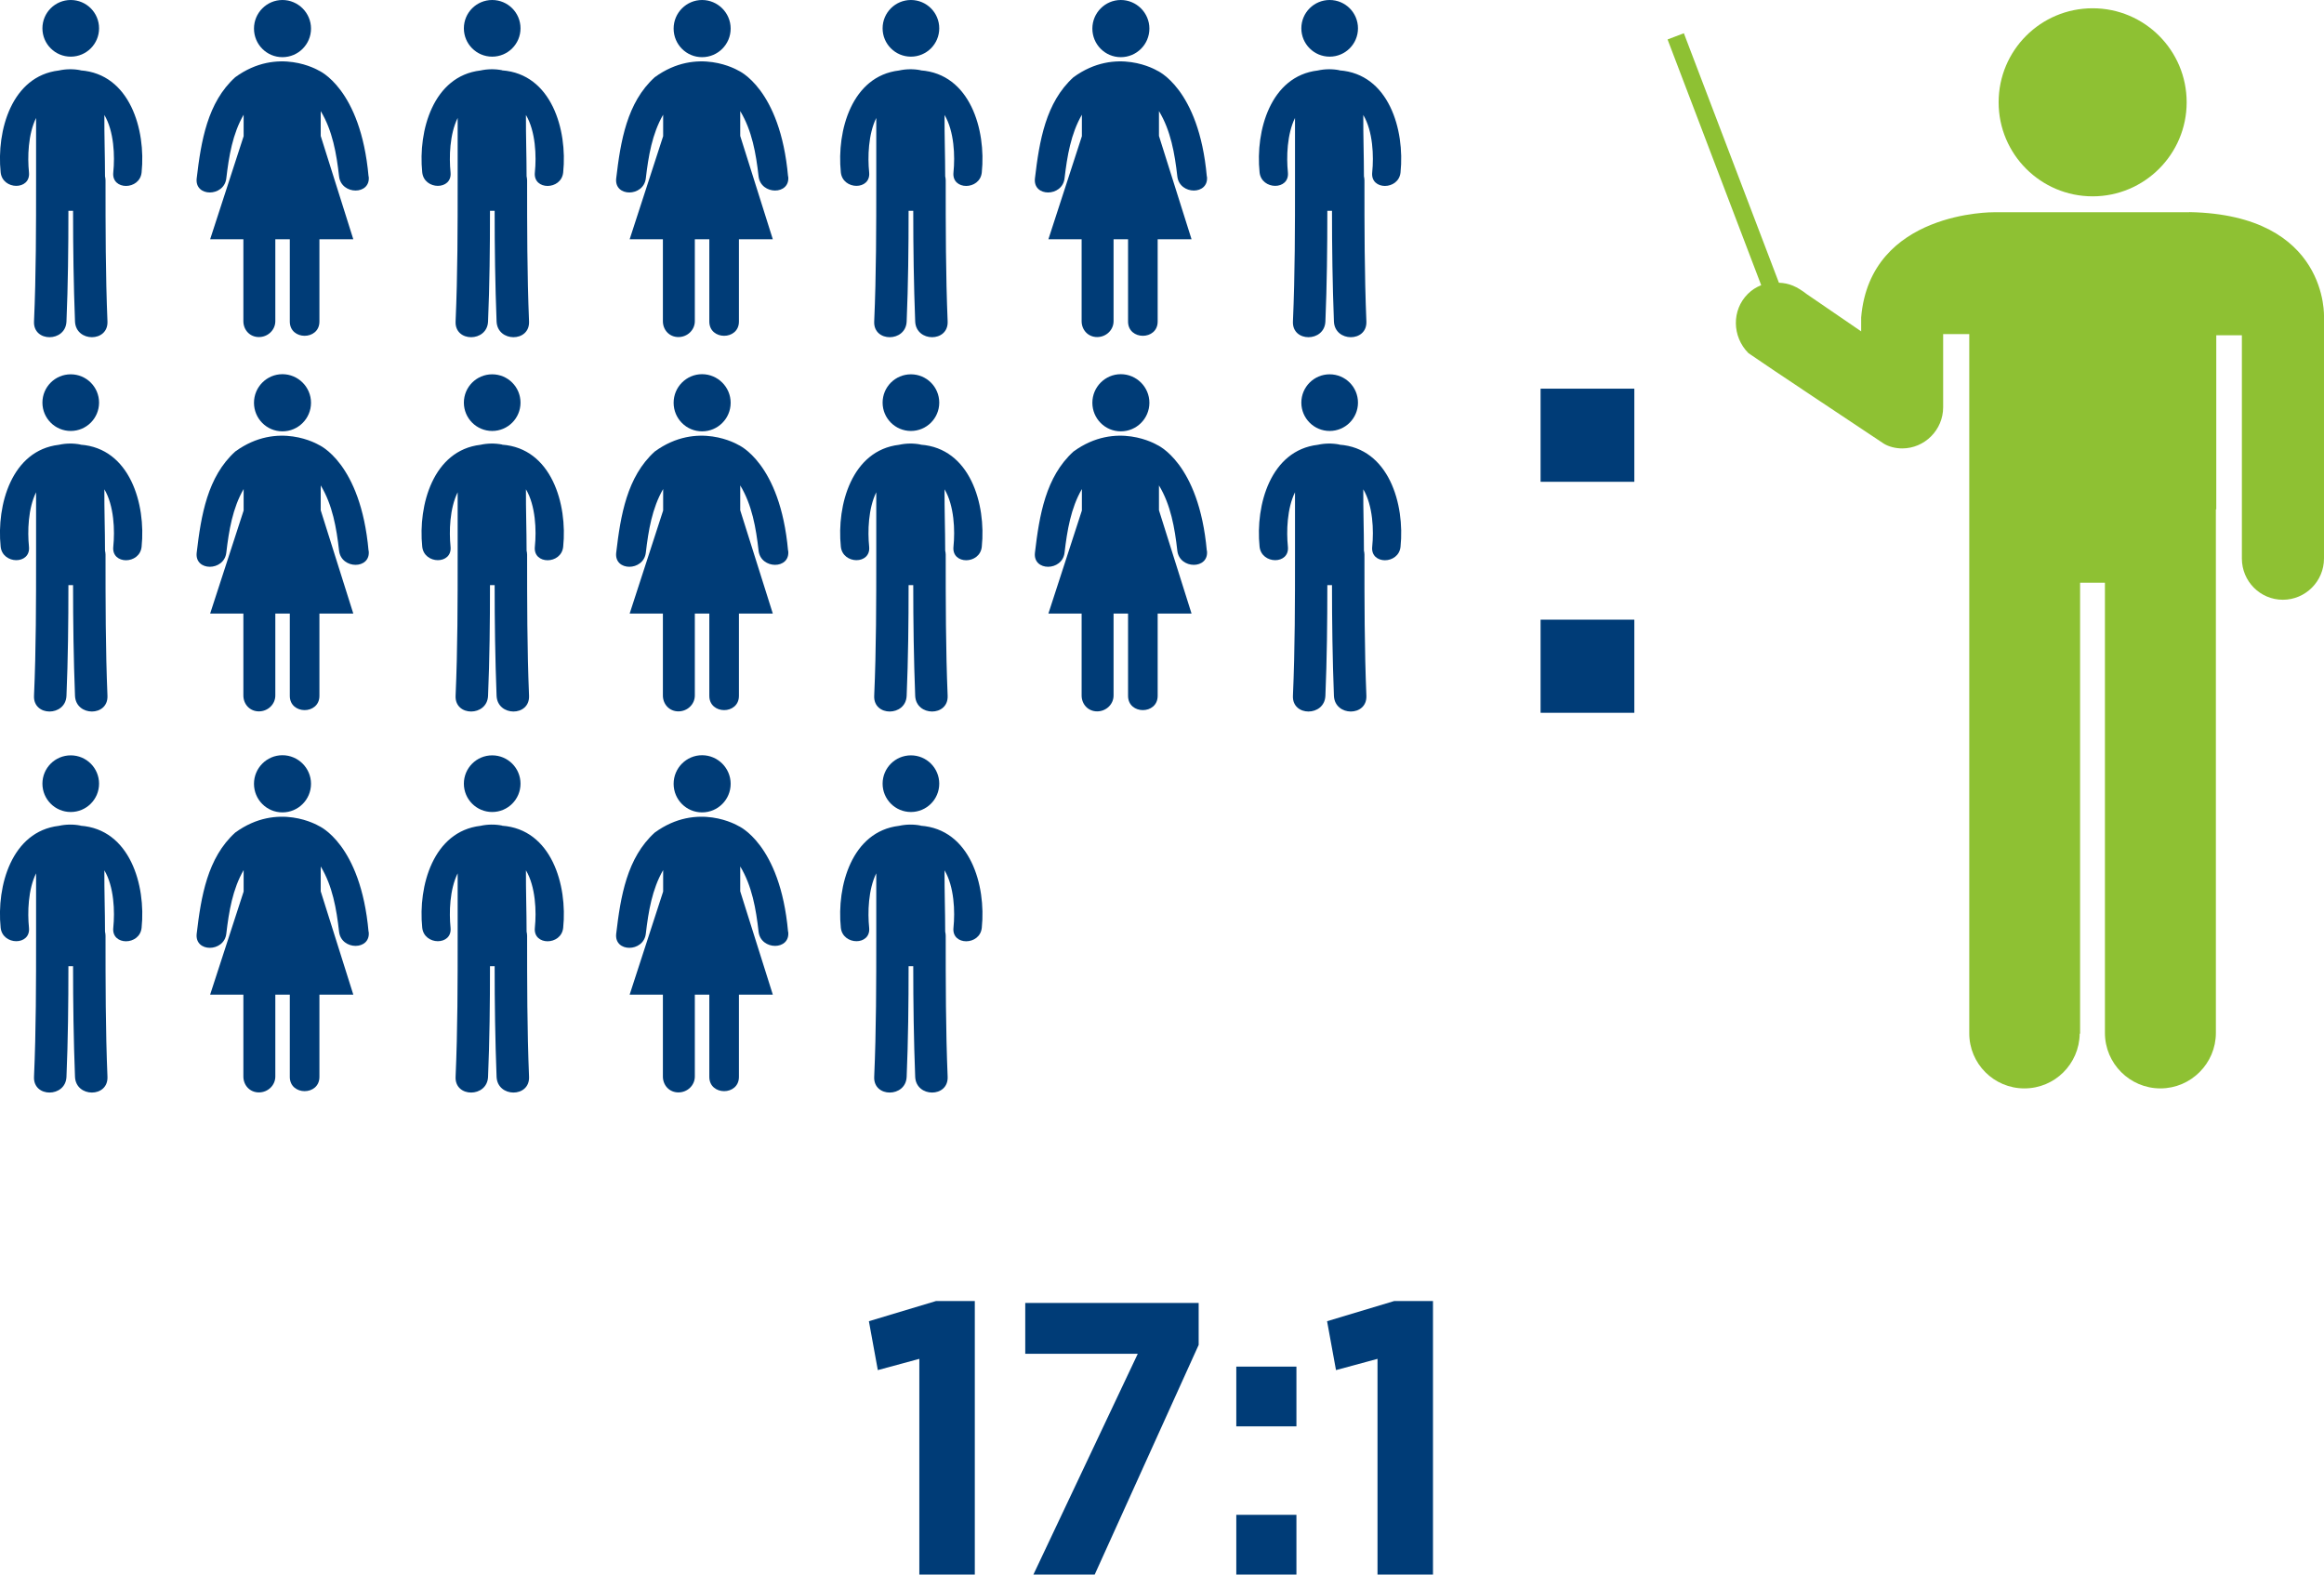
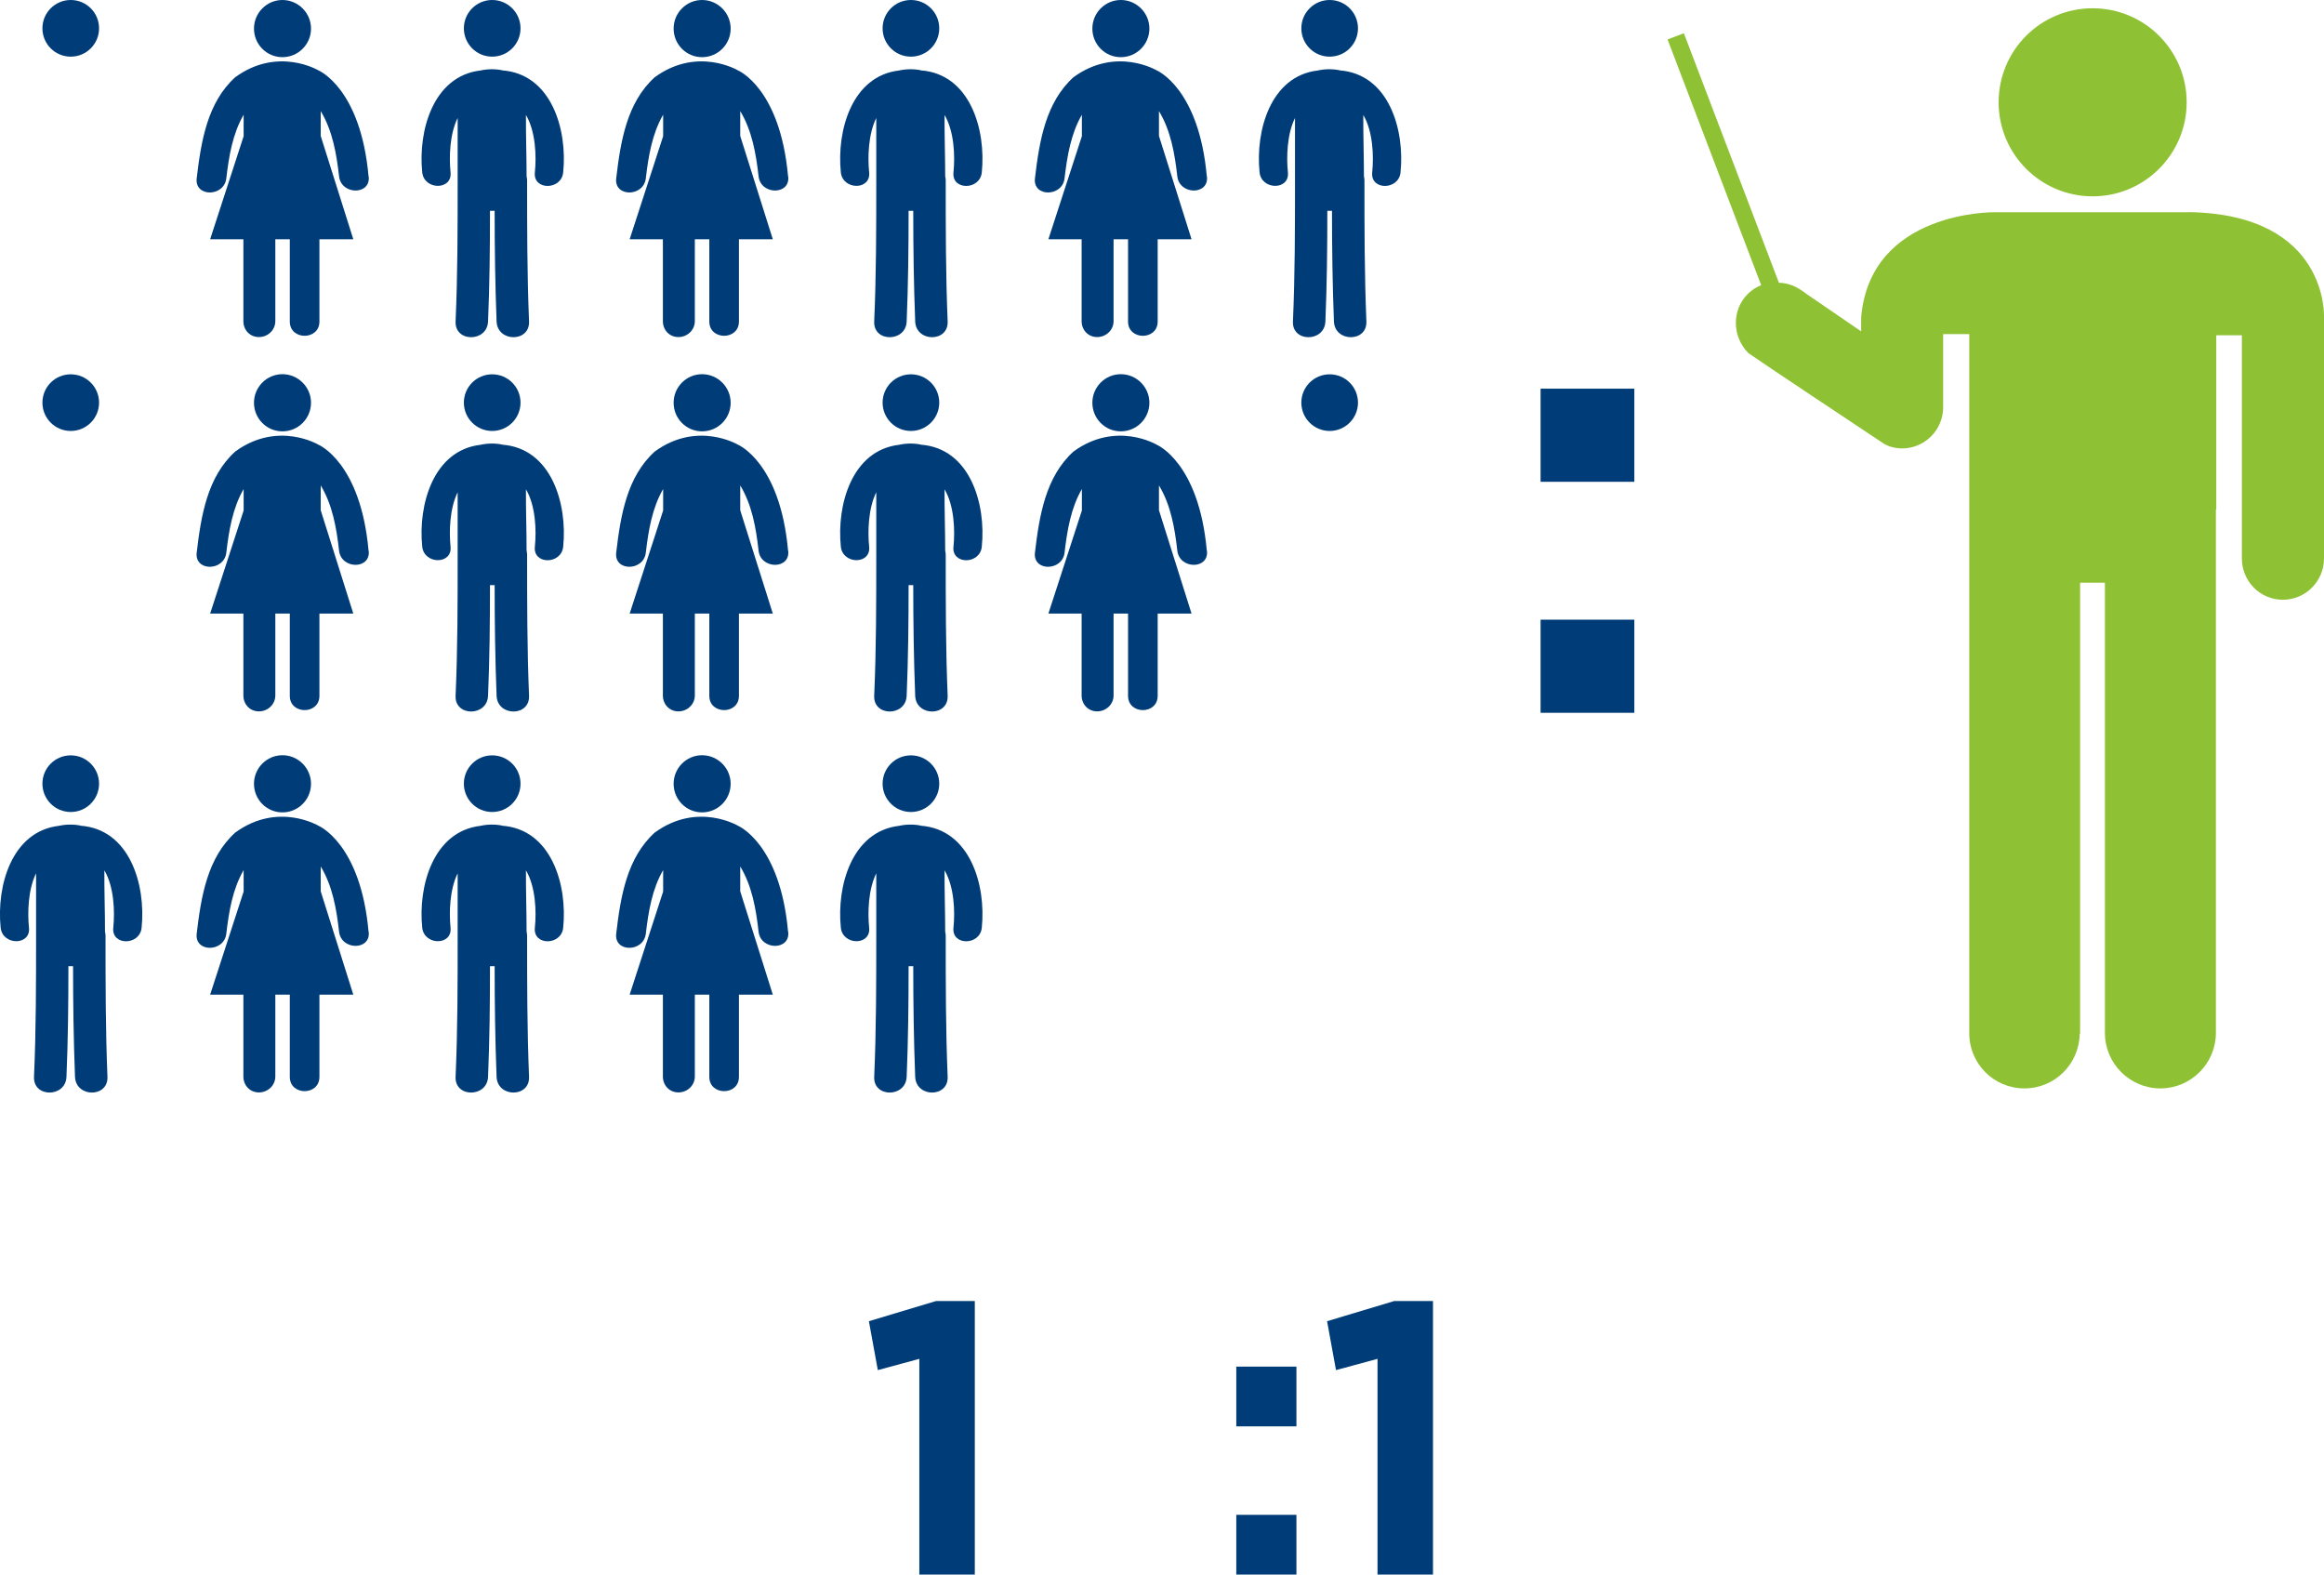
<svg xmlns="http://www.w3.org/2000/svg" id="Layer_1" viewBox="0 0 179.71 121.74">
  <defs>
    <style>.cls-1{fill:#003c77;}.cls-2{fill:#8ec133;}</style>
  </defs>
  <g>
    <g>
      <path class="cls-1" d="m28.5,13.64c-.61-6.83-3.86-8.19-3.86-8.19,0,0-3.14-1.89-6.45.52-2.15,1.95-2.64,4.93-2.98,7.82-.17,1.46,2.12,1.45,2.29,0,.2-1.72.49-3.45,1.34-4.92v1.66s-2.59,7.97-2.59,7.97h2.57v6.33c0,.68.5,1.23,1.2,1.23s1.27-.55,1.27-1.23v-6.33h1.12v6.36c0,1.47,2.29,1.47,2.29,0v-6.36h2.62l-2.52-7.99c0-.76,0-1.44,0-1.92.91,1.5,1.22,3.28,1.42,5.05.17,1.45,2.46,1.46,2.29,0h0Zm0,0" />
      <path class="cls-1" d="m24.05,2.21c0,1.22-.99,2.21-2.21,2.21s-2.2-.99-2.2-2.21.99-2.21,2.2-2.21,2.21.99,2.21,2.21h0Zm0,0" />
    </g>
    <g>
      <path class="cls-1" d="m7.66,2.19c0,1.21-.98,2.19-2.19,2.19s-2.19-.98-2.19-2.19.98-2.19,2.19-2.19,2.19.98,2.19,2.19h0Zm0,0" />
-       <path class="cls-1" d="m6.23,5.43c-.55-.11-1.14-.1-1.68.02C.9,5.88-.28,10.1.05,13.32c.14,1.39,2.34,1.41,2.19,0-.12-1.17-.07-2.94.55-4.2v4.59c0,.05,0,.1,0,.16,0,.02,0,.05,0,.07,0,3.64,0,7.28-.16,10.92-.07,1.62,2.44,1.61,2.51,0,.12-2.85.15-5.7.15-8.56.12,0,.24,0,.36,0,0,2.85.04,5.71.15,8.56.07,1.61,2.57,1.62,2.51,0-.15-3.64-.15-7.28-.15-10.92,0-.11-.02-.21-.04-.31,0-1.58-.06-3.16-.05-4.74.75,1.26.82,3.19.69,4.44-.15,1.4,2.05,1.39,2.19,0,.34-3.29-.9-7.62-4.73-7.89h0Zm0,0" />
    </g>
    <g>
      <path class="cls-1" d="m60.94,13.64c-.61-6.83-3.86-8.19-3.86-8.19,0,0-3.14-1.89-6.45.52-2.15,1.95-2.64,4.93-2.98,7.82-.17,1.46,2.12,1.45,2.29,0,.2-1.72.49-3.45,1.34-4.92v1.66s-2.59,7.97-2.59,7.97h2.57v6.33c0,.68.5,1.23,1.2,1.23s1.27-.55,1.27-1.23v-6.33h1.12v6.36c0,1.47,2.29,1.47,2.29,0v-6.36h2.62l-2.52-7.99c0-.76,0-1.44,0-1.92.91,1.5,1.22,3.28,1.42,5.05.17,1.45,2.46,1.46,2.29,0h0Zm0,0" />
      <path class="cls-1" d="m56.5,2.21c0,1.22-.99,2.21-2.21,2.21s-2.2-.99-2.2-2.21.99-2.21,2.2-2.21,2.21.99,2.21,2.21h0Zm0,0" />
    </g>
    <g>
      <path class="cls-1" d="m40.25,2.19c0,1.21-.98,2.19-2.19,2.19s-2.19-.98-2.19-2.19.98-2.19,2.19-2.19,2.19.98,2.19,2.19h0Zm0,0" />
      <path class="cls-1" d="m38.83,5.43c-.55-.11-1.14-.1-1.68.02-3.65.43-4.83,4.65-4.5,7.87.14,1.39,2.34,1.41,2.19,0-.12-1.17-.07-2.94.55-4.2v4.59c0,.05,0,.1,0,.16,0,.02,0,.05,0,.07,0,3.64,0,7.28-.16,10.92-.07,1.62,2.44,1.61,2.51,0,.12-2.85.15-5.7.15-8.56.12,0,.24,0,.36,0,0,2.85.04,5.71.15,8.56.07,1.61,2.57,1.62,2.51,0-.15-3.64-.15-7.28-.15-10.92,0-.11-.02-.21-.04-.31,0-1.58-.06-3.16-.05-4.74.75,1.26.82,3.19.69,4.44-.15,1.4,2.05,1.39,2.19,0,.34-3.29-.9-7.62-4.73-7.89h0Zm0,0" />
    </g>
    <g>
      <path class="cls-1" d="m93.32,13.64c-.61-6.83-3.86-8.19-3.86-8.19,0,0-3.14-1.89-6.45.52-2.15,1.95-2.64,4.93-2.98,7.82-.17,1.46,2.12,1.45,2.29,0,.2-1.72.49-3.45,1.34-4.92v1.66s-2.59,7.97-2.59,7.97h2.57v6.33c0,.68.5,1.23,1.2,1.23s1.27-.55,1.27-1.23v-6.33h1.12v6.36c0,1.47,2.29,1.47,2.29,0v-6.36h2.62l-2.52-7.99c0-.76,0-1.44,0-1.92.91,1.5,1.22,3.28,1.42,5.05.17,1.45,2.46,1.46,2.29,0h0Zm0,0" />
      <path class="cls-1" d="m88.88,2.21c0,1.22-.99,2.21-2.21,2.21s-2.2-.99-2.2-2.21.99-2.21,2.2-2.21,2.21.99,2.21,2.21h0Zm0,0" />
    </g>
    <g>
      <path class="cls-1" d="m72.63,2.19c0,1.21-.98,2.19-2.19,2.19s-2.19-.98-2.19-2.19.98-2.19,2.19-2.19,2.19.98,2.19,2.19h0Zm0,0" />
      <path class="cls-1" d="m71.2,5.43c-.55-.11-1.14-.1-1.68.02-3.65.43-4.83,4.65-4.5,7.87.14,1.39,2.34,1.41,2.19,0-.12-1.17-.07-2.94.55-4.2v4.59c0,.05,0,.1,0,.16,0,.02,0,.05,0,.07,0,3.64,0,7.28-.16,10.92-.07,1.62,2.44,1.61,2.51,0,.12-2.85.15-5.7.15-8.56.12,0,.24,0,.36,0,0,2.85.04,5.71.15,8.56.07,1.61,2.57,1.62,2.51,0-.15-3.64-.15-7.28-.15-10.92,0-.11-.02-.21-.04-.31,0-1.58-.06-3.16-.05-4.74.75,1.26.82,3.19.69,4.44-.15,1.4,2.05,1.39,2.19,0,.34-3.29-.9-7.62-4.73-7.89h0Zm0,0" />
    </g>
    <g>
      <path class="cls-1" d="m105.01,2.19c0,1.21-.98,2.19-2.19,2.19s-2.19-.98-2.19-2.19.98-2.19,2.19-2.19,2.19.98,2.19,2.19h0Zm0,0" />
      <path class="cls-1" d="m103.58,5.43c-.55-.11-1.14-.1-1.68.02-3.65.43-4.83,4.65-4.5,7.87.14,1.39,2.34,1.41,2.19,0-.12-1.17-.07-2.94.55-4.2v4.59c0,.05,0,.1,0,.16,0,.02,0,.05,0,.07,0,3.64,0,7.28-.16,10.92-.07,1.62,2.44,1.61,2.51,0,.12-2.85.15-5.7.15-8.56.12,0,.24,0,.36,0,0,2.85.04,5.71.15,8.56.07,1.61,2.57,1.62,2.51,0-.15-3.64-.15-7.28-.15-10.92,0-.11-.02-.21-.04-.31,0-1.58-.06-3.16-.05-4.74.75,1.26.82,3.19.69,4.44-.15,1.4,2.05,1.39,2.19,0,.34-3.29-.9-7.62-4.73-7.89h0Zm0,0" />
    </g>
    <g>
      <path class="cls-1" d="m28.5,42.58c-.61-6.83-3.86-8.19-3.86-8.19,0,0-3.14-1.89-6.45.52-2.15,1.95-2.64,4.93-2.98,7.82-.17,1.46,2.12,1.45,2.29,0,.2-1.72.49-3.45,1.34-4.92v1.66s-2.59,7.97-2.59,7.97h2.57v6.33c0,.68.5,1.23,1.2,1.23s1.27-.55,1.27-1.23v-6.33h1.12v6.36c0,1.47,2.29,1.47,2.29,0v-6.36h2.62l-2.52-7.99c0-.76,0-1.44,0-1.92.91,1.5,1.22,3.28,1.42,5.05.17,1.45,2.46,1.46,2.29,0h0Zm0,0" />
      <path class="cls-1" d="m24.05,31.14c0,1.22-.99,2.21-2.21,2.21s-2.2-.99-2.2-2.21.99-2.21,2.2-2.21,2.21.99,2.21,2.21h0Zm0,0" />
    </g>
    <g>
      <path class="cls-1" d="m7.66,31.13c0,1.21-.98,2.19-2.19,2.19s-2.19-.98-2.19-2.19.98-2.19,2.19-2.19,2.19.98,2.19,2.19h0Zm0,0" />
-       <path class="cls-1" d="m6.23,34.37c-.55-.11-1.14-.1-1.68.02-3.65.43-4.83,4.65-4.5,7.87.14,1.39,2.34,1.41,2.19,0-.12-1.17-.07-2.94.55-4.2v4.59c0,.05,0,.1,0,.16,0,.02,0,.05,0,.07,0,3.64,0,7.28-.16,10.92-.07,1.62,2.44,1.61,2.51,0,.12-2.85.15-5.7.15-8.56.12,0,.24,0,.36,0,0,2.85.04,5.71.15,8.56.07,1.61,2.57,1.62,2.51,0-.15-3.64-.15-7.28-.15-10.92,0-.11-.02-.21-.04-.31,0-1.58-.06-3.16-.05-4.74.75,1.26.82,3.19.69,4.44-.15,1.4,2.05,1.39,2.19,0,.34-3.29-.9-7.62-4.73-7.89h0Zm0,0" />
    </g>
    <g>
      <path class="cls-1" d="m60.94,42.58c-.61-6.83-3.86-8.19-3.86-8.19,0,0-3.14-1.89-6.45.52-2.15,1.95-2.64,4.93-2.98,7.82-.17,1.46,2.12,1.45,2.29,0,.2-1.72.49-3.45,1.34-4.92v1.66s-2.59,7.97-2.59,7.97h2.57v6.33c0,.68.5,1.23,1.2,1.23s1.27-.55,1.27-1.23v-6.33h1.12v6.36c0,1.47,2.29,1.47,2.29,0v-6.36h2.62l-2.52-7.99c0-.76,0-1.44,0-1.92.91,1.5,1.22,3.28,1.42,5.05.17,1.45,2.46,1.46,2.29,0h0Zm0,0" />
      <path class="cls-1" d="m56.5,31.14c0,1.22-.99,2.21-2.21,2.21s-2.2-.99-2.2-2.21.99-2.21,2.2-2.21,2.21.99,2.21,2.21h0Zm0,0" />
    </g>
    <g>
      <path class="cls-1" d="m40.25,31.13c0,1.21-.98,2.19-2.19,2.19s-2.19-.98-2.19-2.19.98-2.19,2.19-2.19,2.19.98,2.19,2.19h0Zm0,0" />
      <path class="cls-1" d="m38.83,34.37c-.55-.11-1.14-.1-1.68.02-3.65.43-4.83,4.65-4.5,7.87.14,1.39,2.34,1.41,2.19,0-.12-1.17-.07-2.94.55-4.2v4.59c0,.05,0,.1,0,.16,0,.02,0,.05,0,.07,0,3.64,0,7.28-.16,10.92-.07,1.62,2.44,1.61,2.51,0,.12-2.85.15-5.7.15-8.56.12,0,.24,0,.36,0,0,2.85.04,5.71.15,8.56.07,1.61,2.57,1.62,2.51,0-.15-3.64-.15-7.28-.15-10.92,0-.11-.02-.21-.04-.31,0-1.58-.06-3.16-.05-4.74.75,1.26.82,3.19.69,4.44-.15,1.4,2.05,1.39,2.19,0,.34-3.29-.9-7.62-4.73-7.89h0Zm0,0" />
    </g>
    <g>
      <path class="cls-1" d="m93.32,42.58c-.61-6.83-3.86-8.19-3.86-8.19,0,0-3.14-1.89-6.45.52-2.15,1.95-2.64,4.93-2.98,7.82-.17,1.46,2.12,1.45,2.29,0,.2-1.72.49-3.45,1.34-4.92v1.66s-2.59,7.97-2.59,7.97h2.57v6.33c0,.68.5,1.23,1.2,1.23s1.27-.55,1.27-1.23v-6.33h1.12v6.36c0,1.47,2.29,1.47,2.29,0v-6.36h2.62l-2.52-7.99c0-.76,0-1.44,0-1.92.91,1.5,1.22,3.28,1.42,5.05.17,1.45,2.46,1.46,2.29,0h0Zm0,0" />
      <path class="cls-1" d="m88.88,31.14c0,1.22-.99,2.21-2.21,2.21s-2.2-.99-2.2-2.21.99-2.21,2.2-2.21,2.21.99,2.21,2.21h0Zm0,0" />
    </g>
    <g>
      <path class="cls-1" d="m72.63,31.13c0,1.21-.98,2.19-2.19,2.19s-2.19-.98-2.19-2.19.98-2.19,2.19-2.19,2.19.98,2.19,2.19h0Zm0,0" />
      <path class="cls-1" d="m71.2,34.37c-.55-.11-1.14-.1-1.68.02-3.65.43-4.83,4.65-4.5,7.87.14,1.39,2.34,1.41,2.19,0-.12-1.17-.07-2.94.55-4.2v4.59c0,.05,0,.1,0,.16,0,.02,0,.05,0,.07,0,3.64,0,7.28-.16,10.92-.07,1.62,2.44,1.61,2.51,0,.12-2.85.15-5.7.15-8.56.12,0,.24,0,.36,0,0,2.85.04,5.71.15,8.56.07,1.61,2.57,1.62,2.51,0-.15-3.64-.15-7.28-.15-10.92,0-.11-.02-.21-.04-.31,0-1.58-.06-3.16-.05-4.74.75,1.26.82,3.19.69,4.44-.15,1.4,2.05,1.39,2.19,0,.34-3.29-.9-7.62-4.73-7.89h0Zm0,0" />
    </g>
    <g>
      <path class="cls-1" d="m28.5,72.04c-.61-6.83-3.86-8.19-3.86-8.19,0,0-3.14-1.89-6.45.52-2.15,1.95-2.64,4.93-2.98,7.82-.17,1.46,2.12,1.45,2.29,0,.2-1.72.49-3.45,1.34-4.92v1.66s-2.59,7.97-2.59,7.97h2.57v6.33c0,.68.5,1.23,1.2,1.23s1.27-.55,1.27-1.23v-6.33h1.12v6.36c0,1.47,2.29,1.47,2.29,0v-6.36h2.62l-2.52-7.99c0-.76,0-1.44,0-1.92.91,1.5,1.22,3.28,1.42,5.05.17,1.45,2.46,1.46,2.29,0h0Zm0,0" />
      <path class="cls-1" d="m24.05,60.6c0,1.22-.99,2.21-2.21,2.21s-2.2-.99-2.2-2.21.99-2.21,2.2-2.21,2.21.99,2.21,2.21h0Zm0,0" />
    </g>
    <g>
      <path class="cls-1" d="m7.66,60.59c0,1.21-.98,2.19-2.19,2.19s-2.19-.98-2.19-2.19.98-2.19,2.19-2.19,2.19.98,2.19,2.19h0Zm0,0" />
      <path class="cls-1" d="m6.23,63.83c-.55-.11-1.14-.1-1.68.02-3.65.43-4.83,4.65-4.5,7.87.14,1.39,2.34,1.41,2.19,0-.12-1.17-.07-2.94.55-4.2v4.59c0,.05,0,.1,0,.16,0,.02,0,.05,0,.07,0,3.64,0,7.28-.16,10.92-.07,1.62,2.44,1.61,2.51,0,.12-2.85.15-5.7.15-8.56.12,0,.24,0,.36,0,0,2.85.04,5.71.15,8.56.07,1.61,2.57,1.62,2.51,0-.15-3.64-.15-7.28-.15-10.92,0-.11-.02-.21-.04-.31,0-1.58-.06-3.16-.05-4.74.75,1.26.82,3.19.69,4.44-.15,1.4,2.05,1.39,2.19,0,.34-3.29-.9-7.62-4.73-7.89h0Zm0,0" />
    </g>
    <g>
      <path class="cls-1" d="m60.94,72.04c-.61-6.83-3.86-8.19-3.86-8.19,0,0-3.14-1.89-6.45.52-2.15,1.95-2.64,4.93-2.98,7.82-.17,1.46,2.12,1.45,2.29,0,.2-1.72.49-3.45,1.34-4.92v1.66s-2.59,7.97-2.59,7.97h2.57v6.33c0,.68.5,1.23,1.2,1.23s1.27-.55,1.27-1.23v-6.33h1.12v6.36c0,1.47,2.29,1.47,2.29,0v-6.36h2.62l-2.52-7.99c0-.76,0-1.44,0-1.92.91,1.5,1.22,3.28,1.42,5.05.17,1.45,2.46,1.46,2.29,0h0Zm0,0" />
      <path class="cls-1" d="m56.5,60.6c0,1.22-.99,2.21-2.21,2.21s-2.2-.99-2.2-2.21.99-2.21,2.2-2.21,2.21.99,2.21,2.21h0Zm0,0" />
    </g>
    <g>
      <path class="cls-1" d="m40.25,60.59c0,1.21-.98,2.19-2.19,2.19s-2.19-.98-2.19-2.19.98-2.19,2.19-2.19,2.19.98,2.19,2.19h0Zm0,0" />
-       <path class="cls-1" d="m38.83,63.83c-.55-.11-1.14-.1-1.68.02-3.65.43-4.83,4.65-4.5,7.87.14,1.39,2.34,1.41,2.19,0-.12-1.17-.07-2.94.55-4.2v4.59c0,.05,0,.1,0,.16,0,.02,0,.05,0,.07,0,3.64,0,7.28-.16,10.92-.07,1.62,2.44,1.61,2.51,0,.12-2.85.15-5.7.15-8.56.12,0,.24,0,.36,0,0,2.85.04,5.71.15,8.56.07,1.61,2.57,1.62,2.51,0-.15-3.64-.15-7.28-.15-10.92,0-.11-.02-.21-.04-.31,0-1.58-.06-3.16-.05-4.74.75,1.26.82,3.19.69,4.44-.15,1.4,2.05,1.39,2.19,0,.34-3.29-.9-7.62-4.73-7.89h0Zm0,0" />
+       <path class="cls-1" d="m38.83,63.83c-.55-.11-1.14-.1-1.68.02-3.65.43-4.83,4.65-4.5,7.87.14,1.39,2.34,1.41,2.19,0-.12-1.17-.07-2.94.55-4.2v4.59c0,.05,0,.1,0,.16,0,.02,0,.05,0,.07,0,3.64,0,7.28-.16,10.92-.07,1.62,2.44,1.61,2.51,0,.12-2.85.15-5.7.15-8.56.12,0,.24,0,.36,0,0,2.85.04,5.71.15,8.56.07,1.61,2.57,1.62,2.51,0-.15-3.64-.15-7.28-.15-10.92,0-.11-.02-.21-.04-.31,0-1.58-.06-3.16-.05-4.74.75,1.26.82,3.19.69,4.44-.15,1.4,2.05,1.39,2.19,0,.34-3.29-.9-7.62-4.73-7.89h0Z" />
    </g>
    <g>
      <path class="cls-1" d="m72.63,60.59c0,1.21-.98,2.19-2.19,2.19s-2.19-.98-2.19-2.19.98-2.19,2.19-2.19,2.19.98,2.19,2.19h0Zm0,0" />
      <path class="cls-1" d="m71.2,63.83c-.55-.11-1.14-.1-1.68.02-3.65.43-4.83,4.65-4.5,7.87.14,1.39,2.34,1.41,2.19,0-.12-1.17-.07-2.94.55-4.2v4.59c0,.05,0,.1,0,.16,0,.02,0,.05,0,.07,0,3.64,0,7.28-.16,10.92-.07,1.62,2.44,1.61,2.51,0,.12-2.85.15-5.7.15-8.56.12,0,.24,0,.36,0,0,2.85.04,5.71.15,8.56.07,1.61,2.57,1.62,2.51,0-.15-3.64-.15-7.28-.15-10.92,0-.11-.02-.21-.04-.31,0-1.58-.06-3.16-.05-4.74.75,1.26.82,3.19.69,4.44-.15,1.4,2.05,1.39,2.19,0,.34-3.29-.9-7.62-4.73-7.89h0Zm0,0" />
    </g>
    <g>
      <path class="cls-1" d="m105.01,31.13c0,1.21-.98,2.19-2.19,2.19s-2.19-.98-2.19-2.19.98-2.19,2.19-2.19,2.19.98,2.19,2.19h0Zm0,0" />
-       <path class="cls-1" d="m103.58,34.37c-.55-.11-1.14-.1-1.68.02-3.65.43-4.83,4.65-4.5,7.87.14,1.39,2.34,1.41,2.19,0-.12-1.17-.07-2.94.55-4.2v4.59c0,.05,0,.1,0,.16,0,.02,0,.05,0,.07,0,3.64,0,7.28-.16,10.92-.07,1.62,2.44,1.61,2.51,0,.12-2.85.15-5.7.15-8.56.12,0,.24,0,.36,0,0,2.85.04,5.71.15,8.56.07,1.61,2.57,1.62,2.51,0-.15-3.64-.15-7.28-.15-10.92,0-.11-.02-.21-.04-.31,0-1.58-.06-3.16-.05-4.74.75,1.26.82,3.19.69,4.44-.15,1.4,2.05,1.39,2.19,0,.34-3.29-.9-7.62-4.73-7.89h0Zm0,0" />
    </g>
    <g>
      <path class="cls-2" d="m161.82,15.18c4.01,0,7.27-3.26,7.27-7.27s-3.25-7.27-7.27-7.27-7.27,3.25-7.27,7.27,3.26,7.27,7.27,7.27Z" />
      <path class="cls-2" d="m169.29,16.41h-15.1s-9.57-.12-10.27,8.13v1.08l-3.74-2.56-.44-.3c-.8-.62-1.39-.87-2.18-.9l-7.35-19.29-1.26.48,7.24,19c-.38.15-.73.37-1.03.67-1.26,1.25-1.23,3.3.04,4.58,0,0,2.08,1.41,2.08,1.41l2.89,1.93,5.5,3.66c.37.23.9.37,1.42.37h0c1.74,0,3.17-1.43,3.17-3.18v-5.66h2.02v54.05c-.01,2.35,1.9,4.27,4.26,4.27s4.24-1.89,4.28-4.22l.03-.03v-34.85h1.92v34.81c0,2.37,1.93,4.29,4.29,4.29s4.29-1.93,4.29-4.29v-40.48s.03,0,.03,0v-13.46s1.98,0,1.98,0v17.12h0s0,.11,0,.14c0,1.77,1.42,3.19,3.17,3.19s3.18-1.43,3.18-3.19c0-.04,0-.09,0-.14h0v-18.51s.39-7.93-10.41-8.13Z" />
    </g>
    <path class="cls-1" d="m119.13,30.05h7.25v7.2h-7.25v-7.2Zm0,17.86h7.25v7.2h-7.25v-7.2Z" />
  </g>
  <g>
    <path class="cls-1" d="m71.09,105.06l-3.21.87-.69-3.78,5.19-1.56h3v21.15h-4.29v-16.68Z" />
-     <path class="cls-1" d="m87.98,104.67h-8.7v-3.93h13.41v3.24l-8.04,17.76h-4.74l8.07-17.07Z" />
    <path class="cls-1" d="m95.6,105.66h4.65v4.62h-4.65v-4.62Zm0,11.46h4.65v4.62h-4.65v-4.62Z" />
    <path class="cls-1" d="m106.52,105.06l-3.21.87-.69-3.78,5.19-1.56h3v21.15h-4.29v-16.68Z" />
  </g>
</svg>